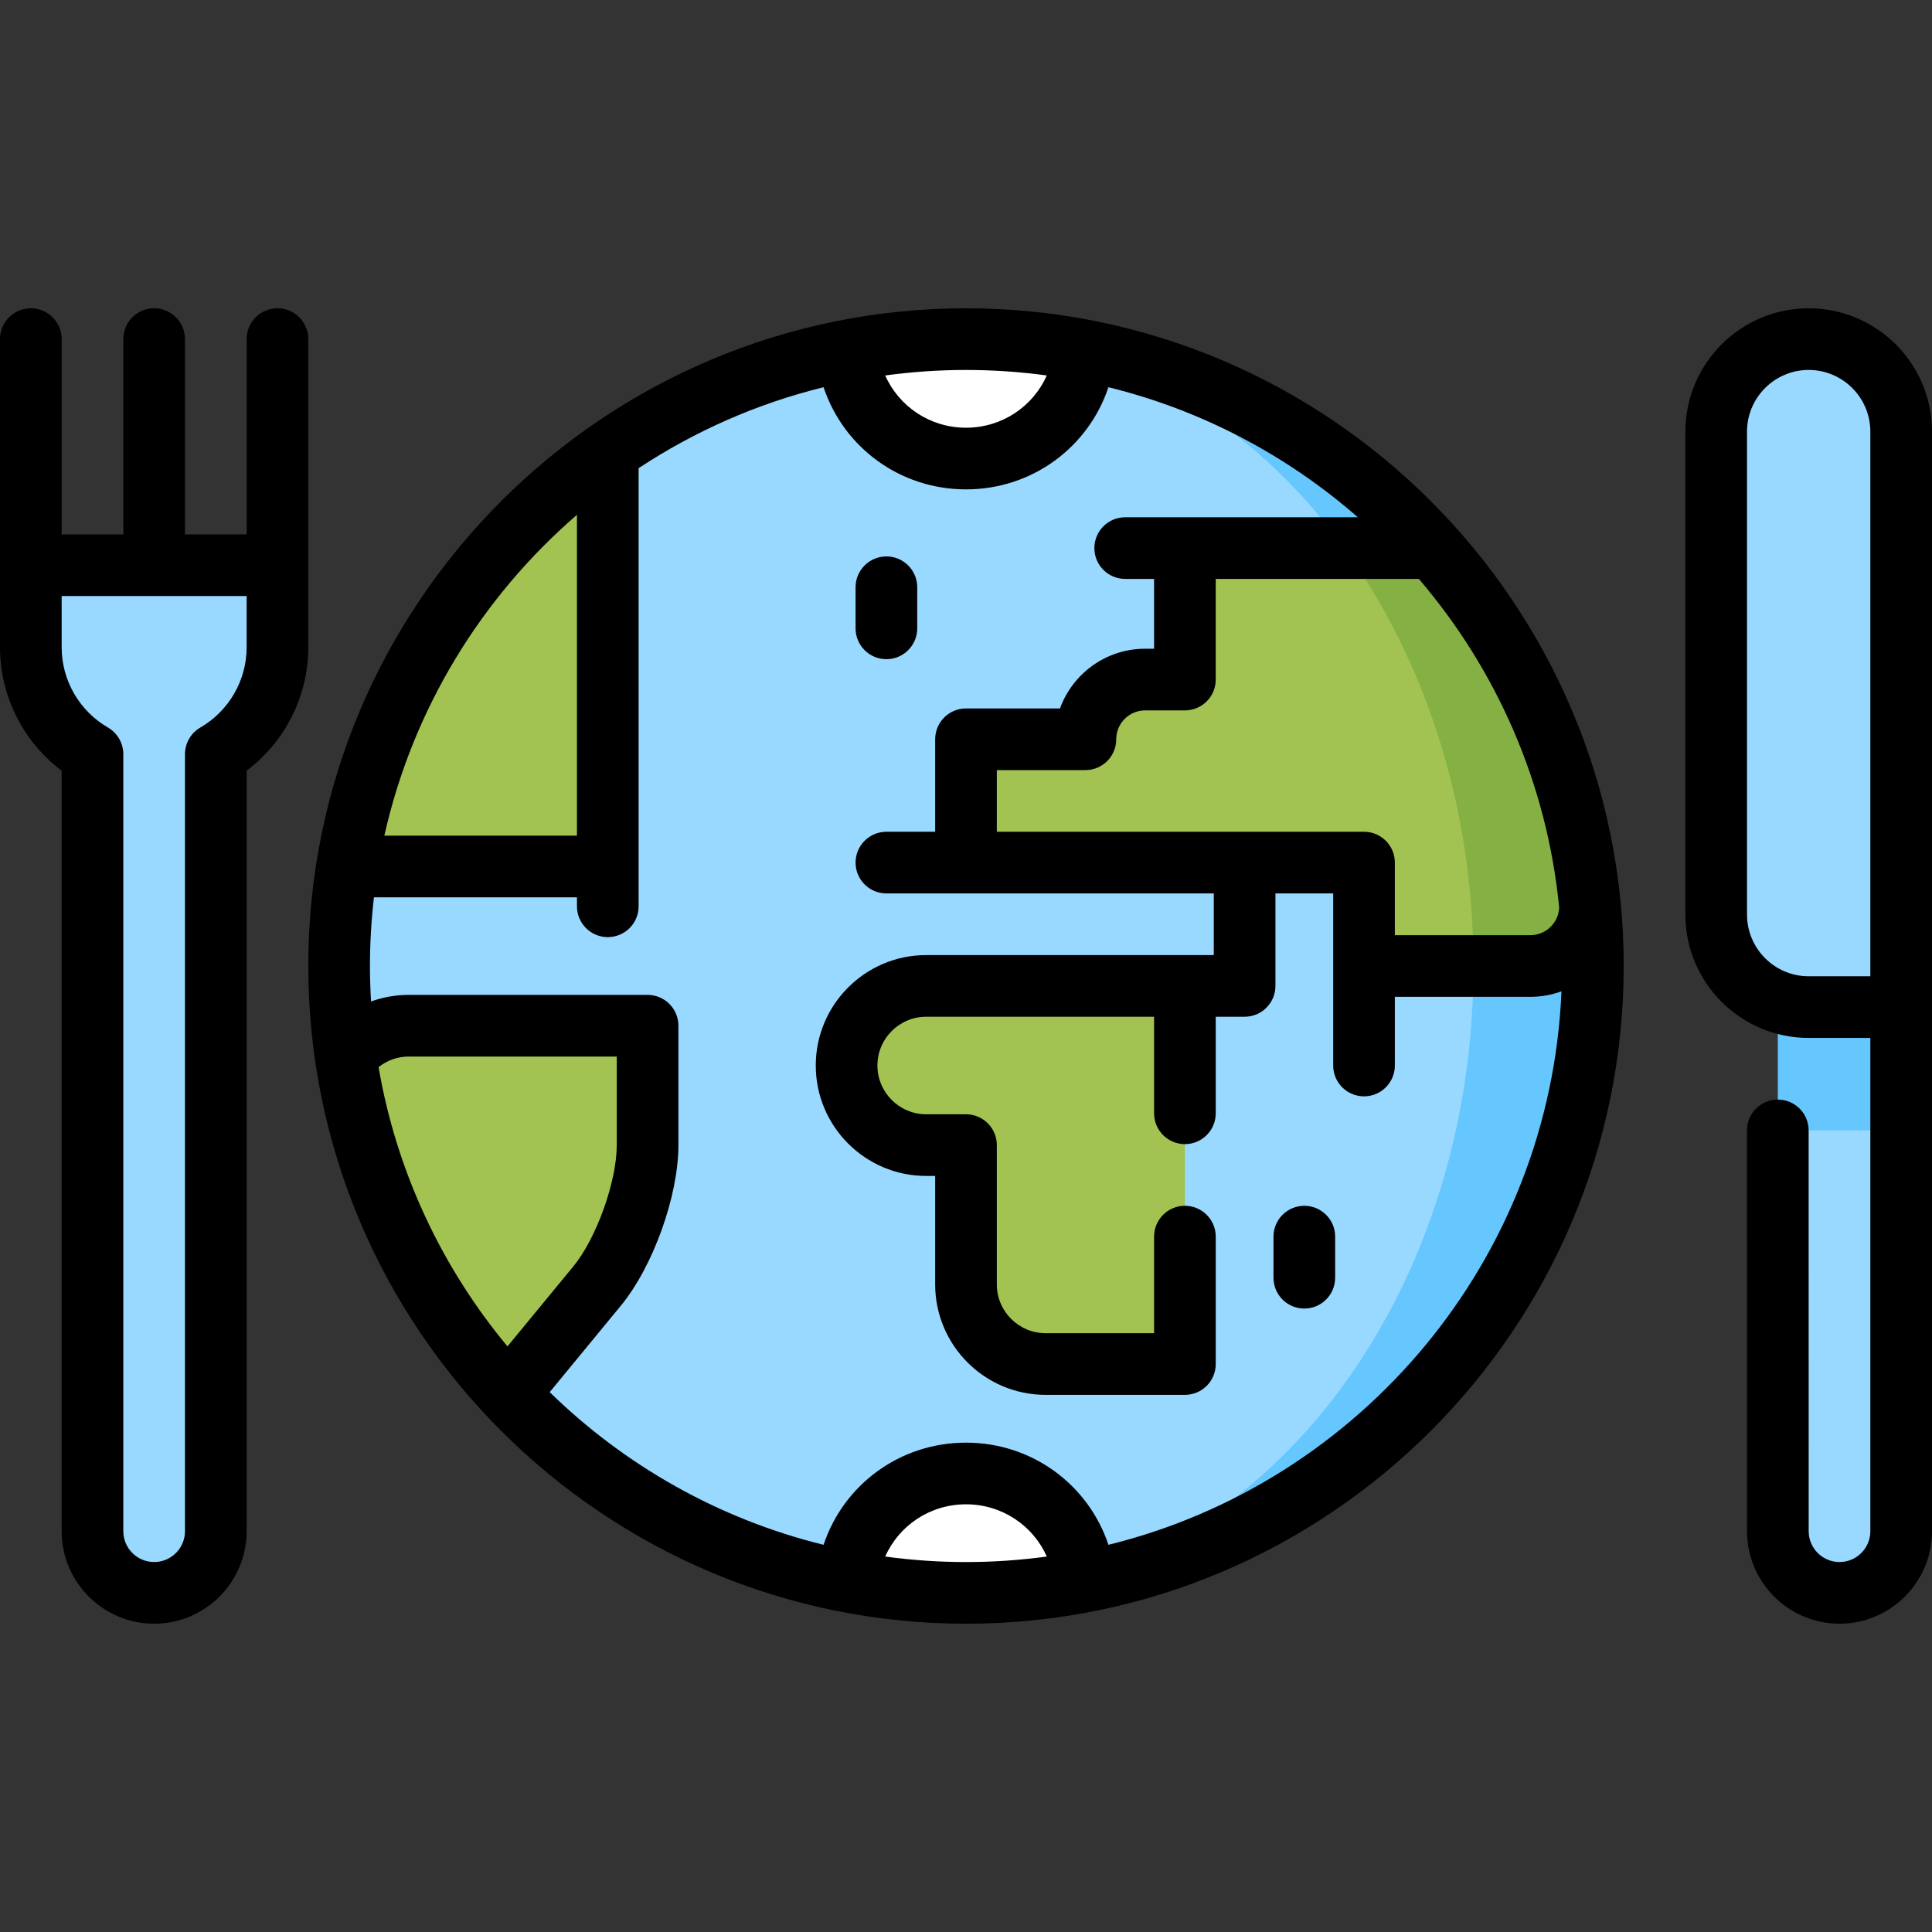
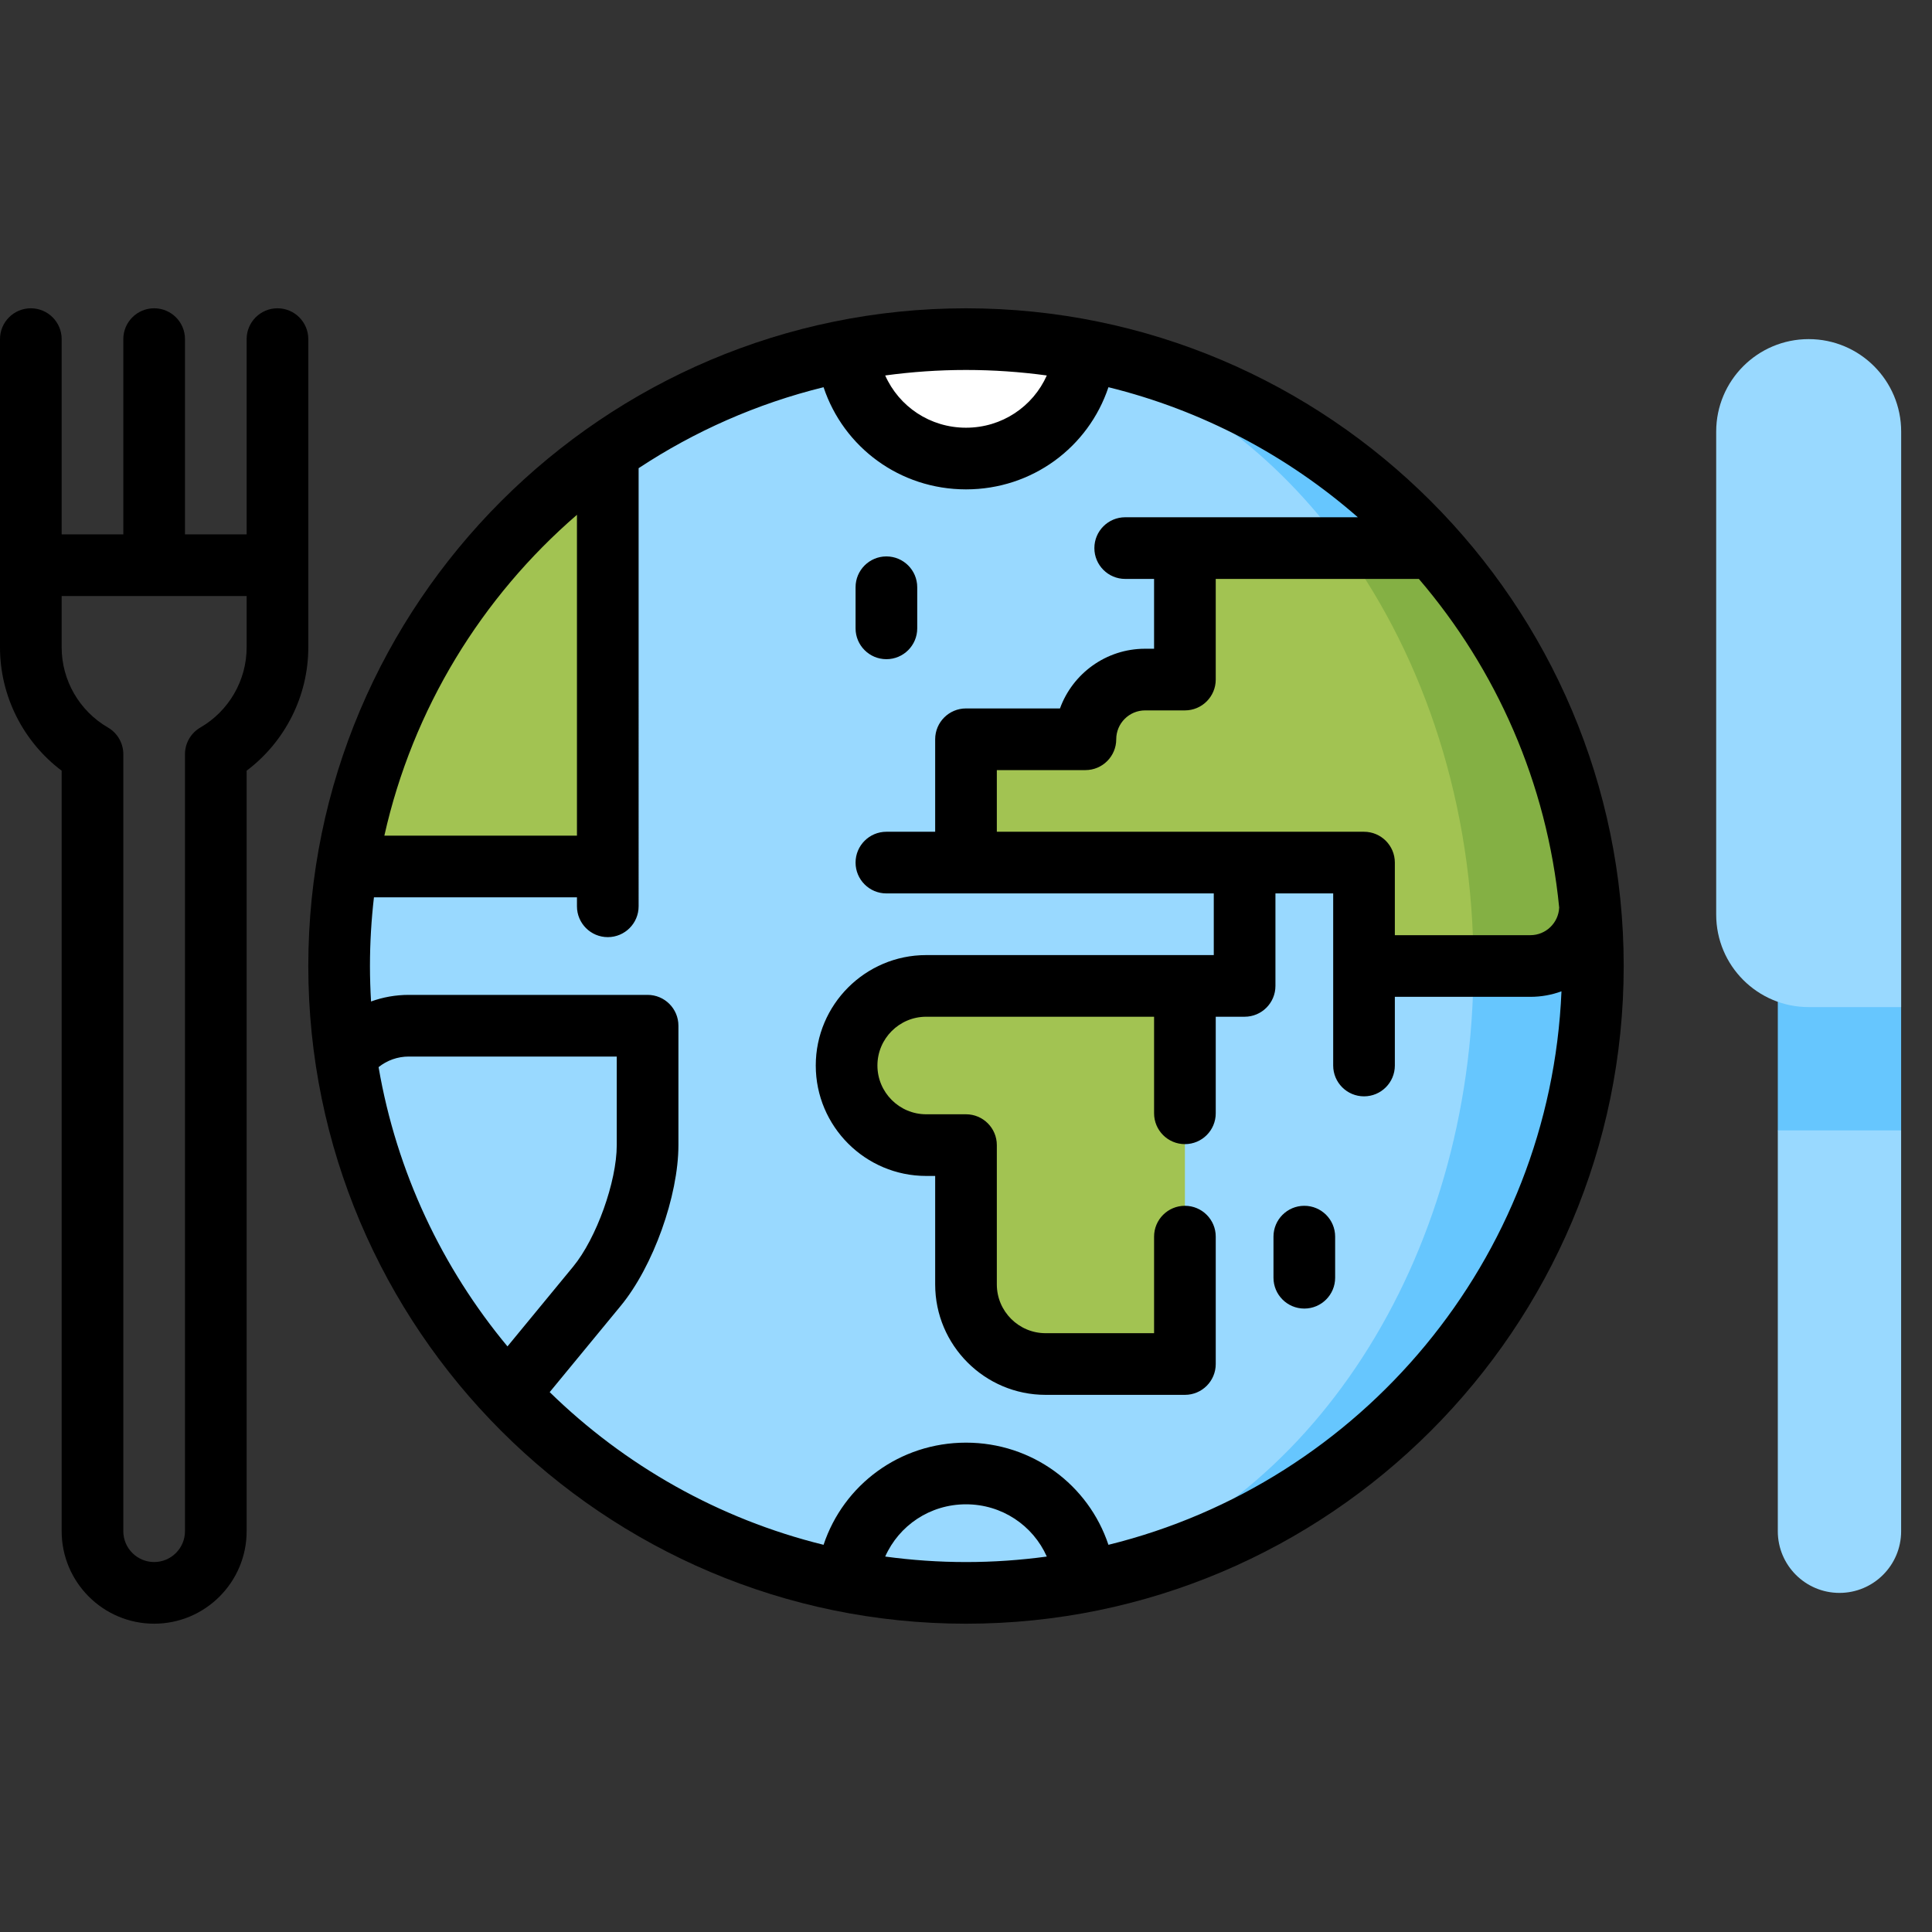
<svg xmlns="http://www.w3.org/2000/svg" id="Capa_1" viewBox="0 0 470 470" xml:space="preserve" width="512" height="512">
  <rect x="0" y="0" width="470" height="470" fill="#333333" stroke="none" />
  <g>
    <path style="fill:#66C6FE;" d="M386.813,220.479l-38.159-87.143c-21.805-24.371-51.327-41.683-84.732-48.093   c0,0-0.048,299.036,0,299.51c70.392-13.507,123.578-75.417,123.578-149.75C387.5,230.103,387.268,225.252,386.813,220.479z" />
    <path style="fill:#99D9FF;" d="M327.013,133.336c-16.48-22.754-38.411-39.35-63.266-46.68l-57.669-1.404   c-21.321,4.086-41.064,12.616-58.221,24.594l-63.44,100.95c-1.268,7.882-1.917,15.967-1.917,24.206   c0,7.504,0.542,14.892,1.598,22.105l39.514,82.04c21.563,23.064,50.204,39.418,82.466,45.614c0-0.01,57.669-1.414,57.669-1.414   c54.319-16.005,94.705-76.357,94.705-148.346L327.013,133.336z" />
    <path style="fill:#84B044;" d="M348.663,133.326c-0.01,0.01-21.65,0.01-21.65,0.01l31.439,101.667h13.836   c8.027,0,14.524-6.507,14.524-14.524C383.666,187.142,369.781,156.922,348.663,133.326z" />
    <path style="fill:#A2C352;" d="M358.452,235.002h-26.627v-25.159H235v-30h29.048c0-8.017,6.507-14.524,14.524-14.524h9.683v-31.984   h38.759C346.562,160.321,358.452,195.943,358.452,235.002z" />
    <path style="fill:#A2C352;" d="M288.254,239.844v91.984h-33.889c-10.651,0-19.365-8.714-19.365-19.365v-33.889h-9.683   c-10.699,0-19.365-8.666-19.365-19.365c0-10.699,8.666-19.365,19.365-19.365H288.254z" />
-     <path style="fill:#CCECFF;" d="M263.747,383.349l-27.15,4.144c9.334-0.097,18.465-1.026,27.324-2.73   C263.873,384.278,263.825,383.813,263.747,383.349z" />
    <path style="fill:#CCECFF;" d="M236.598,82.512l27.15,4.144c0.078-0.465,0.126-0.929,0.174-1.404   C255.062,83.539,245.932,82.609,236.598,82.512z" />
    <path style="fill:#FFFFFF;" d="M263.747,86.656C261.743,100.725,249.63,111.55,235,111.55c-15.114,0-27.537-11.551-28.922-26.298   c9.363-1.811,19.036-2.75,28.922-2.75c0.533,0,1.065,0,1.598,0.01C245.932,82.657,255.023,84.09,263.747,86.656z" />
-     <path style="fill:#FFFFFF;" d="M235,358.455c14.63,0,26.743,10.825,28.747,24.894c-8.724,2.566-17.816,3.999-27.15,4.144   c-0.533,0.01-1.065,0.01-1.598,0.01c-9.886,0-19.559-0.939-28.922-2.74C207.463,370.006,219.886,358.455,235,358.455z" />
-     <path style="fill:#A2C352;" d="M99.444,249.526c-6.236,0-11.767,2.961-15.309,7.539c-0.013,0.016-0.026,0.026-0.038,0.042   c4.57,31.497,18.765,59.867,39.514,82.04c0.001-0.001,21.619-26.259,21.619-26.259c6.77-8.222,12.309-23.664,12.309-34.315v-29.048   H99.444z" />
    <path style="fill:#A2C352;" d="M147.857,109.846v100.95h-63.44C91.059,169.084,114.627,133.016,147.857,109.846z" />
-     <path style="fill:#99D9FF;" d="M7.5,137.497v20c0,11.102,6.036,20.789,15,25.977v189.023c0,8.284,6.716,15,15,15s15-6.716,15-15   V183.474c8.964-5.188,15-14.874,15-25.977v-20H7.5z" />
    <polygon style="fill:#66C6FE;" points="462.49,244.997 462.49,274.997 447.49,302.508 432.49,274.997 432.49,230.008  " />
    <path style="fill:#99D9FF;" d="M462.49,274.997v97.51c0,8.28-6.72,15-15,15s-15-6.72-15-15v-97.51H462.49z" />
    <path style="fill:#99D9FF;" d="M440,82.497c-12.427,0-22.5,10.074-22.5,22.5v117.5c0,12.427,10.073,22.5,22.5,22.5h22.5   c0-64.949,0-140,0-140C462.5,92.571,452.427,82.497,440,82.497z" />
    <path d="M235,75.002c-88.224,0-160,71.776-160,160s71.776,160,160,160c88.225,0,160-71.776,160-160S323.225,75.002,235,75.002z    M331.825,202.344H242.5v-15h21.548c4.143,0,7.5-3.358,7.5-7.5c0-3.873,3.15-7.024,7.023-7.024h9.683c4.143,0,7.5-3.358,7.5-7.5   v-24.484h49.414c18.803,21.967,31.167,49.598,34.135,79.946c-0.161,3.732-3.238,6.72-7.008,6.72h-32.969v-17.659   C339.325,205.702,335.968,202.344,331.825,202.344z M254.658,91.34c-3.369,7.563-10.902,12.71-19.658,12.71   c-8.756,0-16.288-5.147-19.657-12.71c6.43-0.875,12.991-1.338,19.657-1.338C241.667,90.002,248.227,90.465,254.658,91.34z    M140.357,125.238v78.058H93.501C100.415,172.423,117.196,145.235,140.357,125.238z M123.454,327.54   c-15.9-19.133-26.976-42.406-31.357-67.938c2.073-1.655,4.635-2.575,7.347-2.575h50.595v21.547c0,8.883-4.953,22.691-10.599,29.548   L123.454,327.54z M215.343,378.665c3.369-7.563,10.901-12.71,19.657-12.71c8.756,0,16.289,5.147,19.658,12.71   c-6.431,0.875-12.991,1.338-19.658,1.338C228.333,380.002,221.773,379.54,215.343,378.665z M269.651,375.807   C264.78,361.19,251.09,350.955,235,350.955c-16.09,0-29.78,10.235-34.651,24.852c-25.52-6.282-48.401-19.336-66.624-37.143   l17.296-21.008c7.861-9.547,14.019-26.715,14.019-39.083v-29.047c0-4.142-3.358-7.5-7.5-7.5H99.444   c-3.188,0-6.284,0.555-9.18,1.607c-0.169-2.857-0.264-5.733-0.264-8.631c0-5.65,0.336-11.223,0.968-16.707h49.389v2.183   c0,4.142,3.358,7.5,7.5,7.5s7.5-3.358,7.5-7.5V113.896c13.583-8.963,28.753-15.702,44.992-19.699   C205.22,108.815,218.91,119.05,235,119.05c16.09,0,29.78-10.235,34.651-24.853c22.814,5.616,43.521,16.64,60.675,31.638H273.73   c-4.143,0-7.5,3.358-7.5,7.5s3.357,7.5,7.5,7.5h7.023v16.984h-2.183c-9.512,0-17.635,6.061-20.709,14.524H235   c-4.142,0-7.5,3.358-7.5,7.5v22.5h-11.865c-4.142,0-7.5,3.358-7.5,7.5s3.358,7.5,7.5,7.5h79.643v15h-69.96   c-14.813,0-26.865,12.051-26.865,26.865s12.052,26.865,26.865,26.865h2.183v26.389c0,14.813,12.052,26.865,26.865,26.865h33.889   c4.143,0,7.5-3.358,7.5-7.5v-30.992c0-4.142-3.357-7.5-7.5-7.5s-7.5,3.358-7.5,7.5v23.492h-26.389   c-6.543,0-11.865-5.323-11.865-11.865v-33.889c0-4.142-3.357-7.5-7.5-7.5h-9.683c-6.542,0-11.865-5.323-11.865-11.865   s5.323-11.865,11.865-11.865h55.437v23.492c0,4.142,3.357,7.5,7.5,7.5s7.5-3.358,7.5-7.5v-23.492h7.023c4.143,0,7.5-3.358,7.5-7.5   v-22.5h14.048v41.865c0,4.142,3.357,7.5,7.5,7.5s7.5-3.358,7.5-7.5v-16.707h32.969c2.657,0,5.206-0.474,7.566-1.34   C377.117,306.449,331.005,360.705,269.651,375.807z" />
    <path d="M317.302,293.336c-4.143,0-7.5,3.358-7.5,7.5v10c0,4.142,3.357,7.5,7.5,7.5s7.5-3.358,7.5-7.5v-10   C324.802,296.694,321.444,293.336,317.302,293.336z" />
    <path d="M215.635,160.36c4.142,0,7.5-3.358,7.5-7.5v-10c0-4.142-3.358-7.5-7.5-7.5s-7.5,3.358-7.5,7.5v10   C208.135,157.002,211.493,160.36,215.635,160.36z" />
    <path d="M75,82.498c0-4.142-3.358-7.5-7.5-7.5s-7.5,3.358-7.5,7.5v47.5H45v-47.5c0-4.142-3.358-7.5-7.5-7.5s-7.5,3.358-7.5,7.5   v47.5H15v-47.5c0-4.142-3.358-7.5-7.5-7.5S0,78.355,0,82.498v75c0,11.831,5.652,22.957,15,29.99v185.01   c0,12.407,10.093,22.5,22.5,22.5s22.5-10.093,22.5-22.5v-185.01c9.348-7.033,15-18.159,15-29.99V82.498z M48.743,176.983   c-2.316,1.341-3.743,3.814-3.743,6.491v189.023c0,4.136-3.364,7.5-7.5,7.5s-7.5-3.364-7.5-7.5V183.474   c0-2.677-1.427-5.15-3.743-6.491C19.313,172.964,15,165.498,15,157.498v-12.5h45v12.5C60,165.498,55.687,172.964,48.743,176.983z" />
-     <path d="M440,74.998c-16.542,0-30,13.458-30,30v117.5c0,16.542,13.458,30,30,30h15v120c0,4.136-3.364,7.5-7.5,7.5   s-7.5-3.364-7.5-7.501l-0.01-97.5c0-4.142-3.358-7.5-7.501-7.499c-4.142,0-7.499,3.358-7.499,7.501l0.01,97.499   c0,12.407,10.094,22.5,22.5,22.5s22.5-10.093,22.5-22.5v-267.5C470,88.456,456.542,74.998,440,74.998z M455,237.498h-15   c-8.271,0-15-6.729-15-15v-117.5c0-8.271,6.729-15,15-15s15,6.729,15,15V237.498z" />
  </g>
</svg>